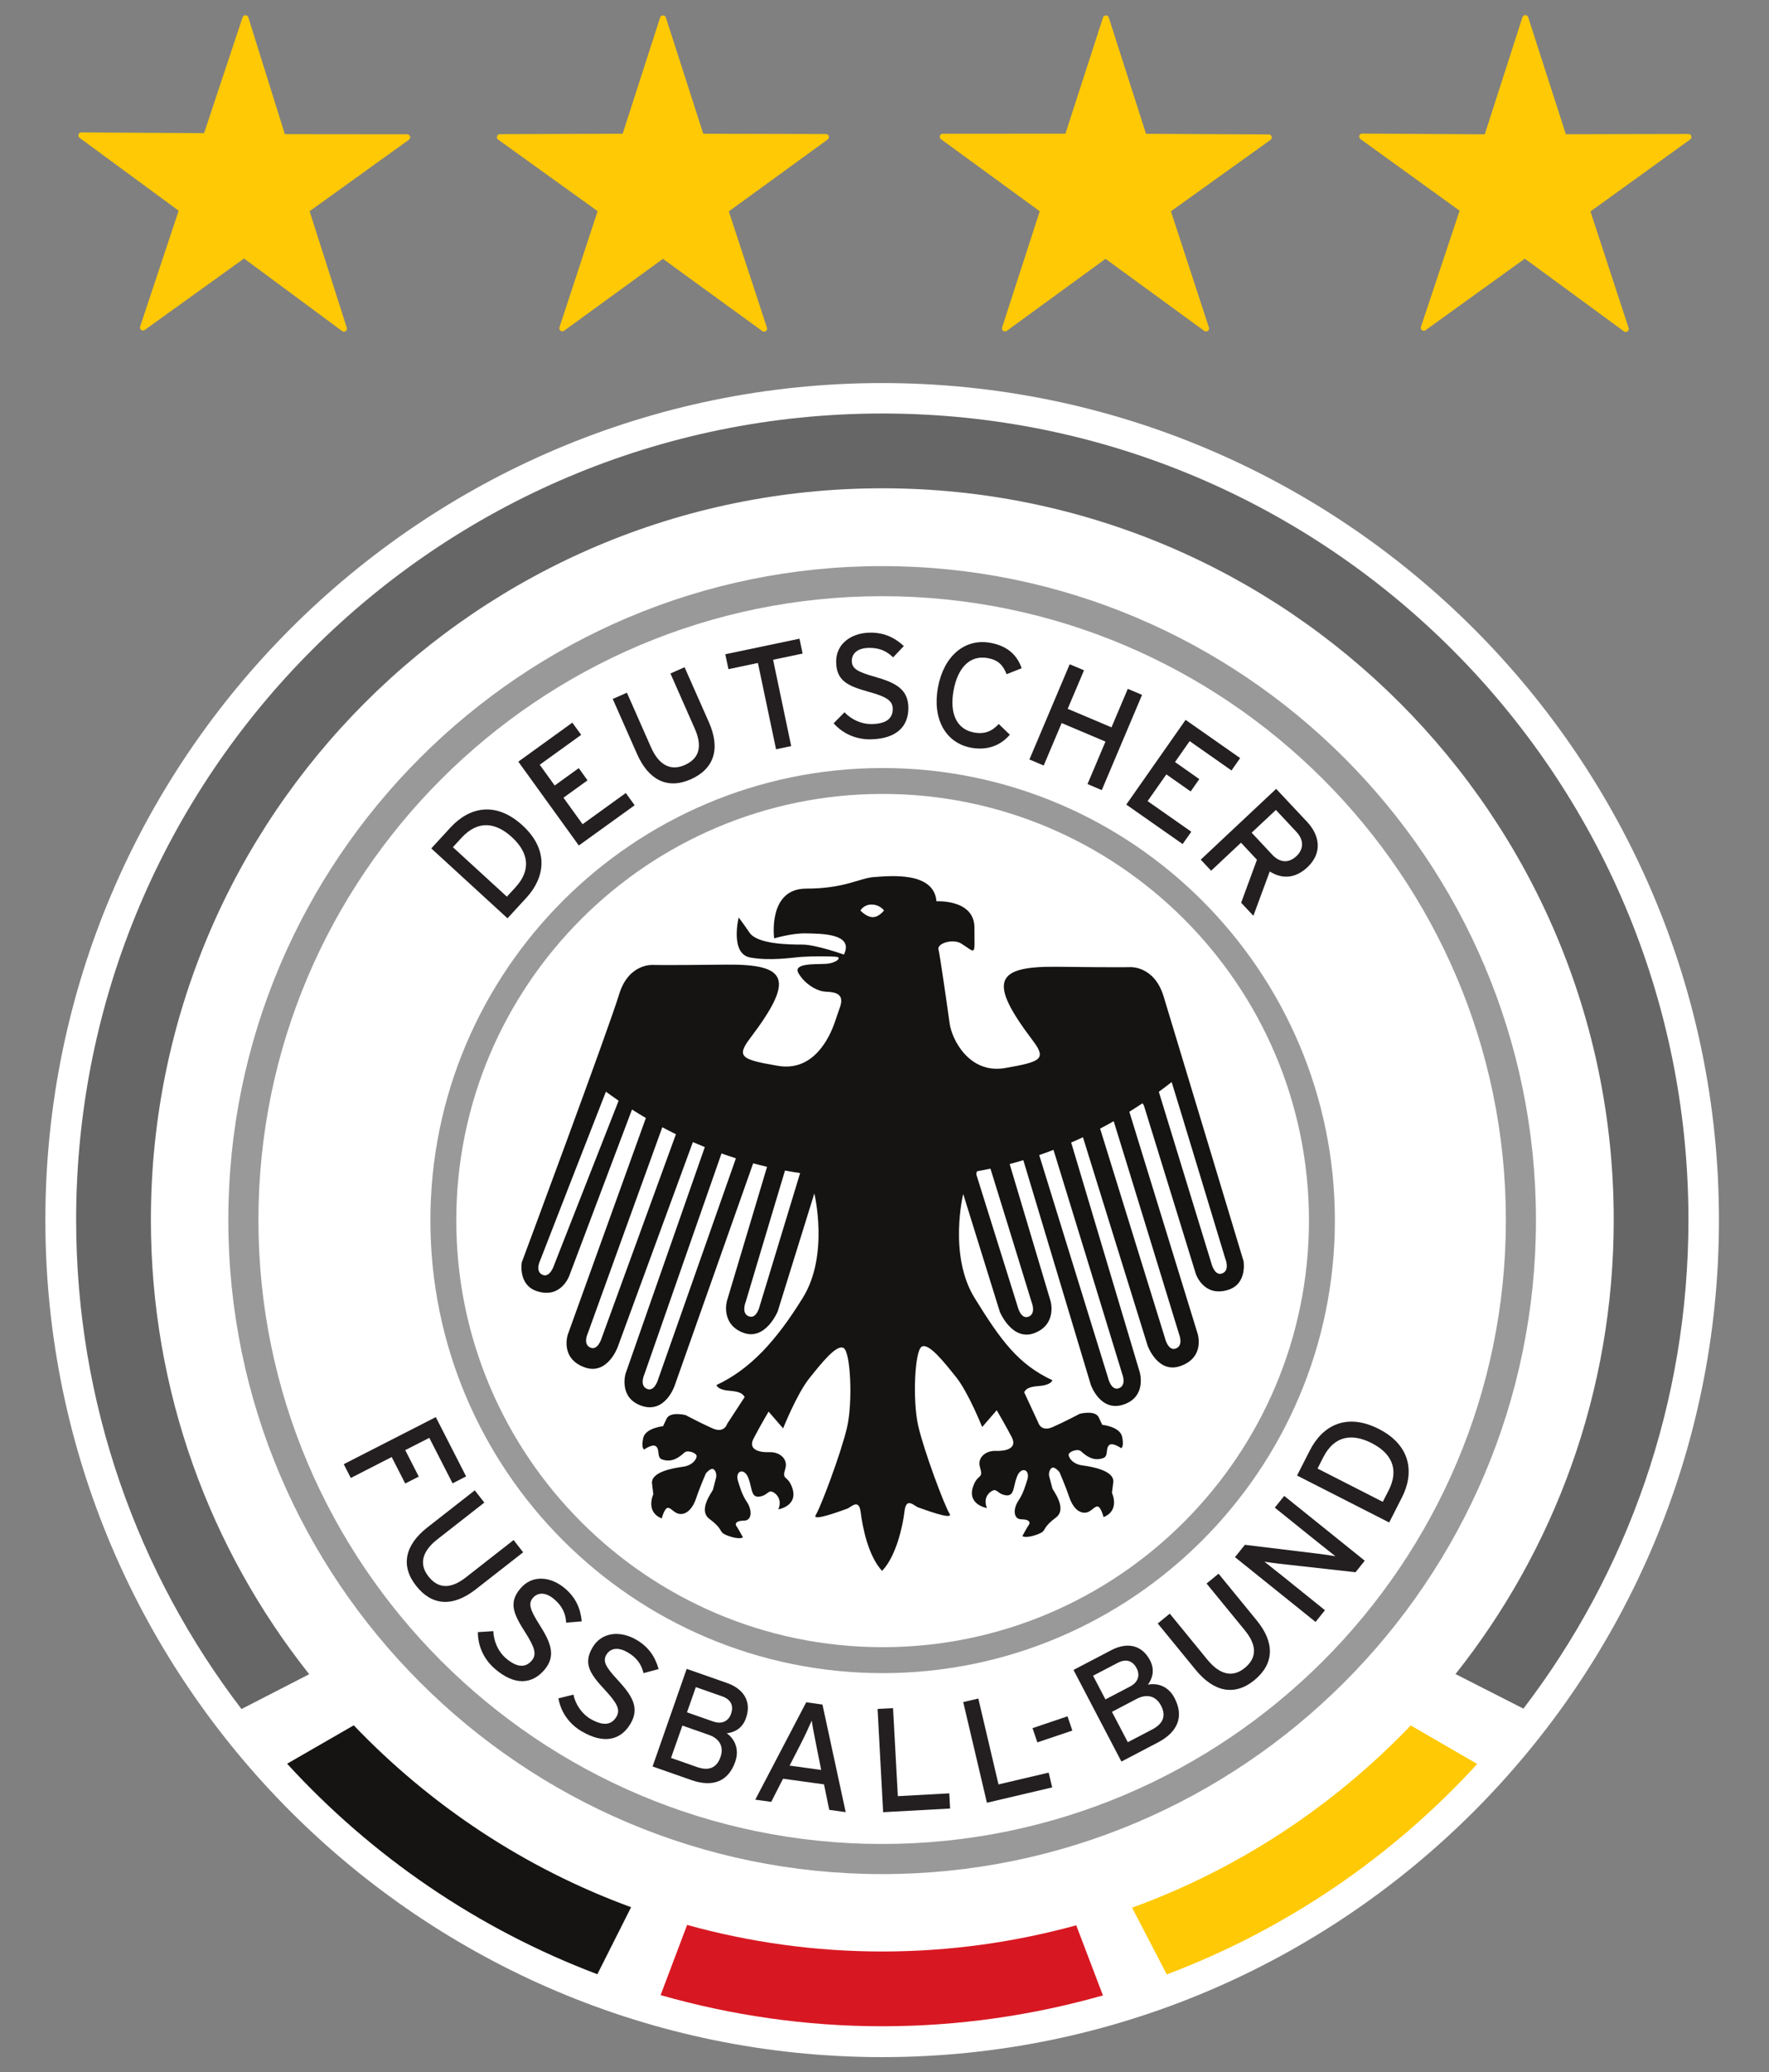
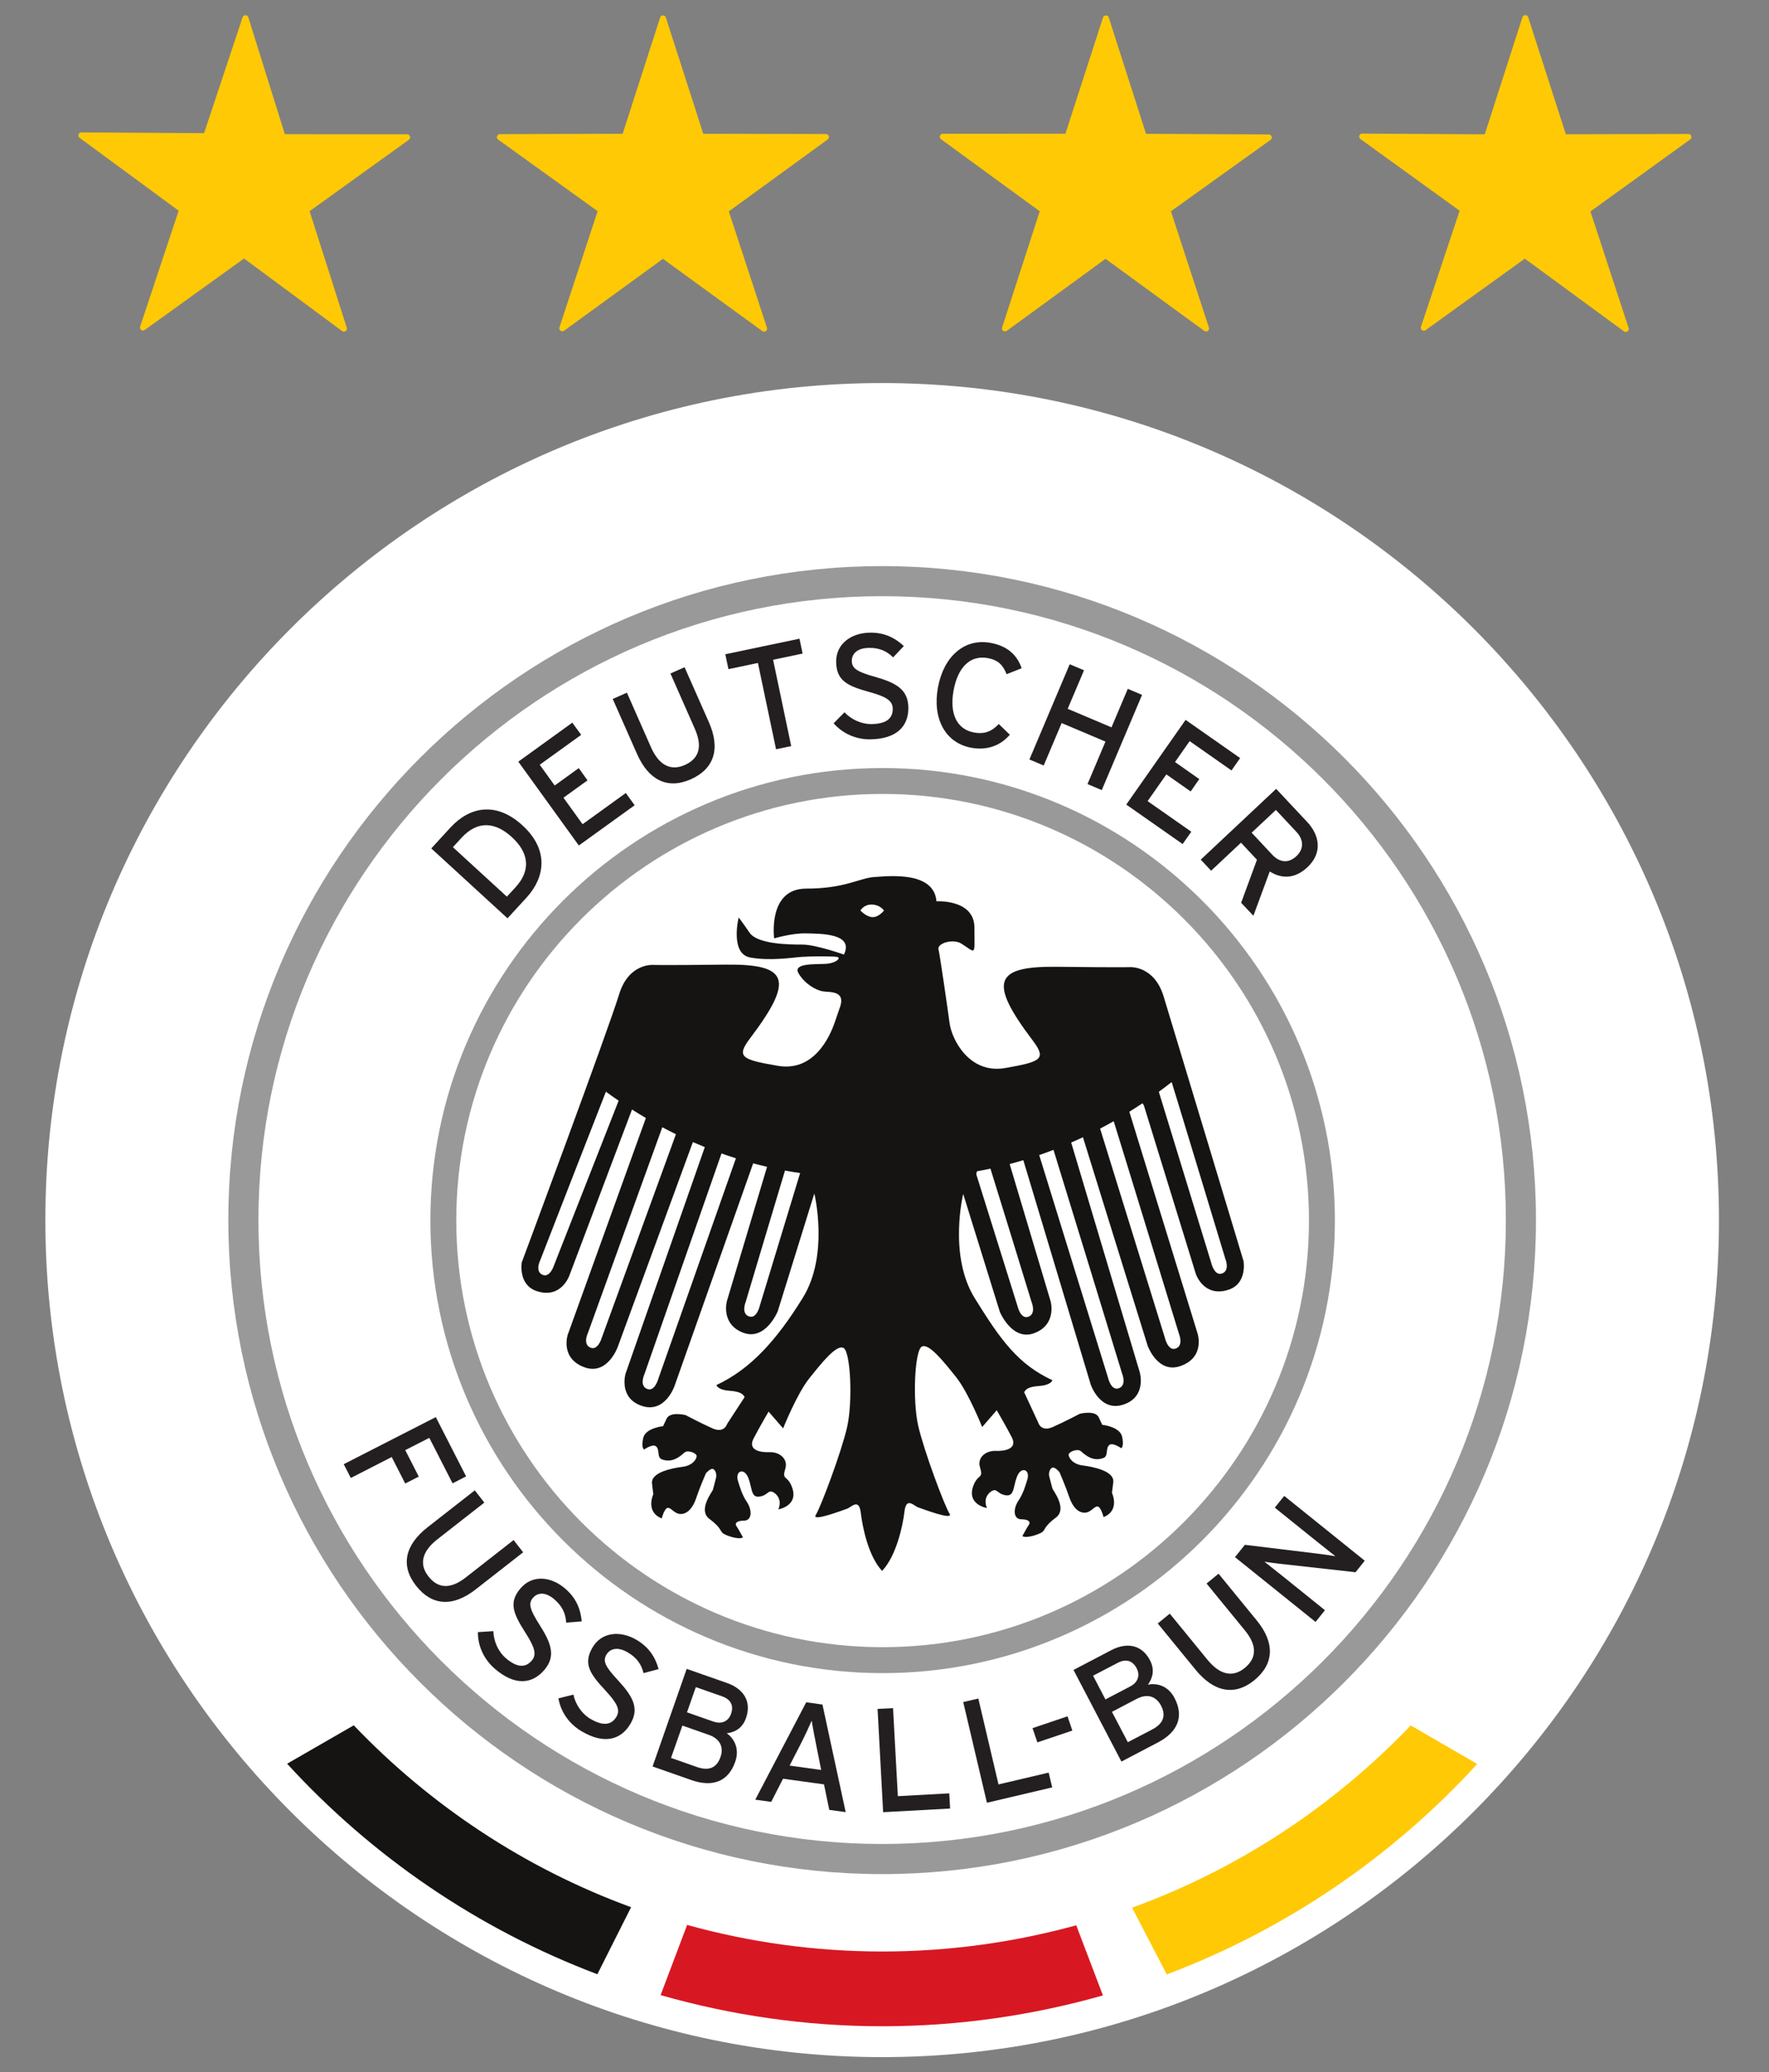
<svg xmlns="http://www.w3.org/2000/svg" viewBox="0 0 234 274" height="274pt" version="1.1" width="234pt">
  <rect x="0" y="0" width="234" height="274" fill="#808080" stroke="none" />
  <defs>
    <clipPath id="Clip0">
      <path transform="translate(6, 2)" d="M0 0 L221.381 0 L221.381 270 L0 270 L0 0 Z" />
    </clipPath>
    <clipPath id="Clip1">
      <path transform="translate(6, 50.65)" d="M0 0 L221.381 0 L221.381 221.35 L0 221.35 L0 0 Z" />
    </clipPath>
    <clipPath id="Clip2">
      <path transform="translate(32.31, 76.927)" d="M0 0 L168.883 0 L168.883 168.926 L0 168.926 L0 0 Z" />
    </clipPath>
    <clipPath id="Clip3">
      <path transform="translate(45.469, 83.618)" d="M0 0 L141.609 0 L141.609 155.997 L0 155.997 L0 0 Z" />
    </clipPath>
    <clipPath id="Clip4">
      <path transform="translate(10.368, 2)" d="M0 0 L213.372 0 L213.372 41.891 L0 41.891 L0 0 Z" />
    </clipPath>
  </defs>
  <g id="Background">
    <g clip-path="url(#Clip0)" id="svg2">
      <g clip-path="url(#Clip1)" id="Group55">
        <path transform="translate(6, 50.65)" d="M0 110.674 C0 49.65 49.655 0 110.687 0 C171.722 0 221.381 49.65 221.381 110.674 C221.381 171.704 171.723 221.35 110.687 221.35 C49.656 221.35 0 171.704 0 110.674 Z" style="fill:#ffffff; fill-rule:nonzero;stroke:none;" />
        <g clip-path="url(#Clip2)" id="Group54">
          <path transform="translate(32.31, 76.927)" d="M168.883 84.433 C168.883 131.118 131.078 168.926 84.436 168.926 C37.802 168.926 0 131.118 0 84.433 C0 37.808 37.802 0 84.436 0 C131.077 0 168.883 37.808 168.883 84.433 Z" style="fill:#ffffff; fill-rule:nonzero;stroke:none;" />
          <g clip-path="url(#Clip3)" id="Group53">
            <path transform="translate(57.05, 105.881)" d="M10.654 4.803 C12.774 6.741 13.327 9.056 11.138 11.444 L9.998 12.679 L2.859 6.137 L3.996 4.898 C6.185 2.514 8.534 2.865 10.654 4.803 Z M12.069 3.259 C8.507 0 5.003 0.848 2.521 3.554 L0 6.3 L10.081 15.541 L12.609 12.792 C15.017 10.156 15.623 6.519 12.069 3.259 Z" style="fill:#231f20; fill-rule:nonzero;stroke:none;" />
            <path transform="translate(68.562, 95.552)" d="M8.004 16.244 L0 5.157 L7.143 0 L8.315 1.613 L2.833 5.565 L4.811 8.311 L7.994 6.012 L9.154 7.628 L5.973 9.924 L8.501 13.428 L14.216 9.304 L15.388 10.921 L8.004 16.244 Z" style="fill:#231f20; fill-rule:nonzero;stroke:none;" />
            <path transform="translate(81.052, 88.222)" d="M10.306 14.827 C7.212 16.191 4.721 14.899 3.203 11.448 L0 4.197 L1.875 3.369 L5.052 10.566 C6.092 12.928 7.636 13.759 9.515 12.938 C11.482 12.07 11.87 10.44 10.863 8.152 L7.633 0.828 L9.501 0 L12.725 7.287 C14.268 10.792 13.42 13.452 10.306 14.827 Z" style="fill:#231f20; fill-rule:nonzero;stroke:none;" />
            <path transform="translate(95.942, 84.45)" d="M6.321 2.785 L8.716 14.2 L6.712 14.62 L4.313 3.209 L0.414 4.028 L0 2.057 L9.813 0 L10.223 1.968 L6.321 2.785 Z" style="fill:#231f20; fill-rule:nonzero;stroke:none;" />
            <path transform="translate(110.271, 83.618)" d="M4.9 14.14 C2.912 14.174 1.173 13.345 0 12.02 L1.435 10.566 C2.372 11.55 3.731 12.146 5.022 12.123 C6.933 12.09 7.841 11.408 7.818 10.079 C7.798 9.026 6.986 8.506 4.688 7.87 C1.779 7.065 0.375 6.369 0.335 3.921 C0.292 1.563 2.256 0.082 4.774 0.033 C6.636 0 8.05 0.659 9.286 1.805 L7.871 3.302 C6.986 2.438 6.003 2.024 4.658 2.047 C3.061 2.077 2.388 2.872 2.405 3.789 C2.422 4.746 3.061 5.2 5.429 5.863 C8.14 6.635 9.836 7.463 9.885 9.901 C9.928 12.365 8.398 14.071 4.9 14.14 Z" style="fill:#231f20; fill-rule:nonzero;stroke:none;" />
            <path transform="translate(123.317, 84.36)" d="M5.161 14.511 C1.683 13.869 0 10.599 0.755 6.526 C1.507 2.455 4.237 0 7.715 0.642 C9.905 1.047 11.203 2.199 11.826 3.998 L9.836 4.783 C9.341 3.561 8.729 2.915 7.344 2.656 C5.002 2.226 3.385 3.892 2.825 6.906 C2.268 9.927 3.186 12.064 5.528 12.494 C6.936 12.753 7.904 12.332 8.798 11.368 L10.262 12.789 C8.994 14.266 7.198 14.886 5.161 14.511 Z" style="fill:#231f20; fill-rule:nonzero;stroke:none;" />
            <path transform="translate(136.17, 87.832)" d="M7.686 15.84 L10.058 10.225 L4.263 7.774 L1.888 13.389 L0 12.587 L5.327 0 L7.222 0.795 L5.062 5.889 L10.856 8.34 L13.012 3.249 L14.9 4.047 L9.57 16.641 L7.686 15.84 Z" style="fill:#231f20; fill-rule:nonzero;stroke:none;" />
            <path transform="translate(148.981, 95.185)" d="M0 11.199 L7.848 0 L15.063 5.052 L13.92 6.688 L8.384 2.809 L6.447 5.575 L9.66 7.831 L8.517 9.464 L5.301 7.208 L2.822 10.742 L8.603 14.79 L7.454 16.419 L0 11.199 Z" style="fill:#231f20; fill-rule:nonzero;stroke:none;" />
            <path transform="translate(158.833, 104.307)" d="M12.645 8.904 C11.562 9.917 10.396 9.702 9.459 8.709 L6.732 5.794 L9.939 2.789 L12.665 5.698 C13.613 6.711 13.685 7.93 12.645 8.904 Z M14.102 10.371 C16.156 8.45 15.706 6.114 14.079 4.376 L9.974 0 L0 9.358 L1.372 10.822 L5.324 7.118 L7.434 9.374 L5.343 15.058 L6.963 16.78 L9.126 10.921 C10.733 11.951 12.506 11.868 14.102 10.371 Z" style="fill:#231f20; fill-rule:nonzero;stroke:none;" />
            <path transform="translate(45.469, 187.375)" d="M11.32 2.743 L8.136 4.366 L9.925 7.867 L8.133 8.781 L6.344 5.28 L0.934 8.049 L0 6.224 L12.178 0 L16.186 7.84 L14.397 8.758 L11.32 2.743 Z" style="fill:#231f20; fill-rule:nonzero;stroke:none;" />
            <path transform="translate(52.943, 197.061)" d="M2.087 12.603 C0 9.943 0.639 7.208 3.608 4.886 L9.859 0 L11.124 1.616 L4.919 6.469 C2.888 8.052 2.458 9.755 3.723 11.368 C5.042 13.061 6.718 13.044 8.689 11.5 L14.996 6.568 L16.259 8.191 L9.981 13.093 C6.967 15.456 4.174 15.28 2.087 12.603 Z" style="fill:#231f20; fill-rule:nonzero;stroke:none;" />
            <path transform="translate(63.206, 208.203)" d="M2.253 12.449 C0.742 11.143 0 9.374 0.007 7.603 L2.051 7.473 C2.094 8.825 2.707 10.183 3.684 11.03 C5.131 12.273 6.258 12.376 7.132 11.369 C7.811 10.567 7.556 9.646 6.271 7.639 C4.644 5.095 4.065 3.647 5.665 1.795 C7.205 0 9.657 0.212 11.568 1.858 C12.97 3.067 13.589 4.505 13.745 6.181 L11.688 6.35 C11.615 5.121 11.155 4.157 10.134 3.279 C8.925 2.229 7.891 2.378 7.292 3.07 C6.669 3.799 6.838 4.561 8.163 6.635 C9.673 9.019 10.379 10.765 8.786 12.617 C7.179 14.482 4.896 14.731 2.253 12.449 Z" style="fill:#231f20; fill-rule:nonzero;stroke:none;" />
            <path transform="translate(73.866, 215.554)" d="M3.081 13.372 C1.358 12.362 0.308 10.755 0 9.007 L1.984 8.516 C2.269 9.845 3.117 11.064 4.23 11.719 C5.88 12.683 7.006 12.574 7.682 11.431 C8.212 10.524 7.788 9.662 6.168 7.914 C4.107 5.708 3.276 4.386 4.512 2.279 C5.711 0.239 8.159 0 10.332 1.275 C11.932 2.213 12.8 3.515 13.254 5.138 L11.26 5.674 C10.968 4.478 10.342 3.617 9.176 2.935 C7.795 2.12 6.814 2.451 6.344 3.24 C5.863 4.064 6.168 4.79 7.851 6.585 C9.759 8.665 10.773 10.252 9.537 12.359 C8.289 14.482 6.092 15.141 3.081 13.372 Z" style="fill:#231f20; fill-rule:nonzero;stroke:none;" />
            <path transform="translate(86.322, 220.665)" d="M10.382 5.945 C10.084 6.794 9.292 7.403 8.017 6.959 L4.552 5.747 L5.721 2.411 L9.183 3.626 C10.478 4.074 10.72 4.985 10.382 5.945 Z M10.932 12.282 C11.562 10.497 10.727 9.152 9.809 8.516 C10.912 8.387 11.903 7.817 12.354 6.509 C13.122 4.339 12.072 2.646 9.826 1.861 L4.512 0 L0 12.905 L5.125 14.701 C7.944 15.687 10.021 14.905 10.932 12.282 Z M8.981 11.659 C8.538 12.938 7.607 13.58 5.887 12.984 L2.439 11.772 L3.943 7.498 L7.444 8.724 C8.902 9.235 9.448 10.334 8.981 11.659 Z" style="fill:#231f20; fill-rule:nonzero;stroke:none;" />
            <path transform="translate(99.905, 225.08)" d="M8.72 8.95 L4.542 8.374 L6.053 5.429 C6.54 4.475 7.232 2.988 7.468 2.428 C7.544 3.028 7.868 4.68 8.067 5.684 L8.72 8.95 Z M11.96 14.525 L8.888 0.301 L6.741 0 L0 12.879 L2.11 13.17 L3.674 10.11 L9.091 10.855 L9.789 14.227 L11.96 14.525 Z" style="fill:#231f20; fill-rule:nonzero;stroke:none;" />
            <path transform="translate(116.084, 225.855)" d="M0.735 13.76 L0 0.103 L2.047 0 L2.68 11.64 L9.484 11.269 L9.593 13.276 L0.735 13.76 Z" style="fill:#231f20; fill-rule:nonzero;stroke:none;" />
            <path transform="translate(127.414, 224.587)" d="M3.134 13.779 L0 0.467 L1.997 0 L4.667 11.355 L11.303 9.795 L11.767 11.749 L3.134 13.779 Z" style="fill:#231f20; fill-rule:nonzero;stroke:none;" />
            <path transform="translate(136.58, 226.938)" d="M0.64 3.445 L0 1.563 L4.628 0 L5.267 1.885 L0.64 3.445 Z" style="fill:#231f20; fill-rule:nonzero;stroke:none;" />
            <path transform="translate(142.001, 217.094)" d="M8.355 3.488 C8.766 4.28 8.676 5.284 7.484 5.903 L4.224 7.609 L2.588 4.475 L5.844 2.776 C7.049 2.143 7.881 2.59 8.355 3.488 Z M13.36 7.417 C12.483 5.731 10.932 5.426 9.839 5.661 C10.495 4.77 10.757 3.657 10.118 2.435 C9.047 0.392 7.099 0 4.986 1.103 L0 3.713 L6.338 15.827 L11.154 13.306 C13.801 11.921 14.645 9.871 13.36 7.417 Z M11.572 8.417 C12.198 9.609 12.032 10.729 10.422 11.577 L7.185 13.266 L5.085 9.252 L8.374 7.529 C9.746 6.817 10.915 7.175 11.572 8.417 Z" style="fill:#231f20; fill-rule:nonzero;stroke:none;" />
            <path transform="translate(153.145, 208.081)" d="M12.778 14.081 C10.157 16.218 7.411 15.635 5.022 12.72 L0 6.582 L1.59 5.28 L6.573 11.375 C8.209 13.372 9.915 13.763 11.505 12.464 C13.165 11.103 13.109 9.434 11.528 7.499 L6.457 1.299 L8.043 0 L13.088 6.171 C15.52 9.133 15.404 11.925 12.778 14.081 Z" style="fill:#231f20; fill-rule:nonzero;stroke:none;" />
            <path transform="translate(163.361, 197.796)" d="M15.948 10.09 L5.844 8.964 C5.238 8.901 4.307 8.755 3.9 8.699 C4.291 9.02 5.781 10.189 6.377 10.666 L11.9 15.112 L10.658 16.662 L0 8.096 L1.309 6.466 L11.062 7.649 C11.724 7.722 12.884 7.907 13.281 7.974 C12.884 7.655 11.353 6.447 10.757 5.969 L5.265 1.55 L6.514 0 L17.165 8.566 L15.948 10.09 Z" style="fill:#231f20; fill-rule:nonzero;stroke:none;" />
-             <path transform="translate(171.571, 186.756)" d="M9.862 4.054 C12.426 5.359 13.575 7.436 12.108 10.328 L11.339 11.822 L2.712 7.423 L3.471 5.922 C4.946 3.037 7.311 2.752 9.862 4.054 Z M10.82 2.189 C6.513 0 3.366 1.749 1.696 5.018 L0 8.344 L12.188 14.554 L13.88 11.228 C15.507 8.046 15.113 4.382 10.82 2.189 Z" style="fill:#231f20; fill-rule:nonzero;stroke:none;" />
          </g>
          <path transform="translate(56.931, 101.551)" d="M0 59.815 C0 92.826 26.834 119.676 59.816 119.676 C92.802 119.676 119.645 92.826 119.645 59.815 C119.645 26.837 92.802 0 59.816 0 C26.834 0 0 26.837 0 59.815 Z M3.425 59.815 C3.425 28.732 28.722 3.425 59.815 3.425 C90.909 3.425 116.216 28.732 116.216 59.815 C116.216 90.938 90.91 116.245 59.815 116.245 C28.721 116.245 3.425 90.938 3.425 59.815 Z" style="fill:#999999; fill-rule:nonzero;stroke:none;" />
        </g>
-         <path transform="translate(10.072, 54.675)" d="M106.639 0 C47.738 0 0 47.738 0 106.616 C0 130.942 8.153 153.36 21.871 171.3 L30.829 166.696 C17.727 150.197 9.886 129.326 9.886 106.619 C9.886 53.197 53.197 9.888 106.639 9.888 C160.068 9.888 203.389 53.197 203.389 106.619 C203.389 129.322 195.557 150.187 182.459 166.676 L191.443 171.247 C205.142 153.32 213.271 130.919 213.271 106.616 C213.271 47.738 165.528 0 106.639 0 Z" style="fill:#666666; fill-rule:nonzero;stroke:none;" />
        <path transform="translate(37.979, 228.128)" d="M8.815 0 L0 5.078 C11.201 17.32 25.224 26.939 41.039 32.912 L45.501 24.051 C31.452 18.913 18.953 10.599 8.815 0 Z" style="fill:#161413; fill-rule:nonzero;stroke:none;" />
        <path transform="translate(149.749, 228.144)" d="M45.654 5.095 L36.859 0 C26.678 10.64 14.109 18.971 0 24.098 L4.589 32.922 C20.41 26.953 34.446 17.344 45.654 5.095 Z" style="fill:#ffc905; fill-rule:nonzero;stroke:none;" />
        <path transform="translate(87.383, 254.52)" d="M29.328 3.514 C20.38 3.514 11.727 2.279 3.508 0 L0 9.281 C9.322 11.941 19.151 13.399 29.329 13.399 C39.452 13.399 49.235 11.951 58.511 9.321 L54.98 0.05 C46.806 2.292 38.216 3.514 29.328 3.514 Z" style="fill:#d71822; fill-rule:nonzero;stroke:none;" />
        <path transform="translate(30.203, 74.853)" d="M3.982 86.47 C3.982 40.984 40.993 3.978 86.484 3.978 C131.978 3.978 168.992 40.984 168.992 86.47 C168.992 131.962 131.978 168.965 86.484 168.965 C40.993 168.965 3.982 131.963 3.982 86.47 Z M0 86.47 C0 134.155 38.796 172.947 86.484 172.947 C134.178 172.947 172.971 134.155 172.971 86.47 C172.971 38.791 134.178 0 86.484 0 C38.796 0 0 38.792 0 86.47 Z" style="fill:#999999; fill-rule:nonzero;stroke:none;" />
        <path transform="translate(68.506, 115.152)" d="M95.988 51.6 C95.988 51.6 86.892 21.438 85.417 16.602 C84.155 12.461 80.915 12.726 80.915 12.726 C80.915 12.726 79.848 12.779 71.278 12.679 C63.013 12.593 62.218 14.654 68.095 22.418 C69.96 24.883 69.235 25.233 64.454 26.068 C59.671 26.896 57.387 22.226 57.11 20.172 C56.831 18.112 55.775 10.805 55.648 10.447 C55.341 9.573 57.577 8.917 58.667 9.62 C60.671 10.898 60.39 11.309 60.39 7.513 C60.39 3.71 55.368 4.022 55.368 4.022 C55.039 0 49.037 0.69 47.112 0.815 C45.187 0.947 43.256 2.345 38.128 2.345 C33.002 2.345 33.897 8.924 33.897 8.924 C33.897 8.924 36.279 8.215 38.091 8.261 C39.883 8.308 44.532 8.215 43.126 11.064 C43.126 11.064 39.406 9.745 37.653 9.745 C35.901 9.745 31.697 9.705 30.647 8.175 C29.596 6.645 29.202 6.162 29.202 6.162 C29.202 6.162 28.02 10.971 30.736 11.454 C33.452 11.938 36.255 11.454 37.567 11.368 C38.879 11.276 41.467 11.276 42.165 11.368 C42.865 11.454 42.119 12.196 40.761 12.289 C39.406 12.375 36.295 12.157 37.13 13.554 C37.959 14.959 39.406 15.747 40.278 15.919 C41.155 16.098 43.563 15.701 42.51 18.284 L41.92 20.007 C41.245 21.974 39.141 26.612 34.357 25.77 C29.574 24.948 28.854 24.598 30.71 22.14 C36.59 14.369 35.801 12.309 27.529 12.395 C18.963 12.494 17.896 12.435 17.896 12.435 C17.896 12.435 14.656 12.169 13.394 16.31 C11.916 21.146 0.51 51.773 0.51 51.773 C0.51 51.773 0 54.734 2.488 55.562 C5.754 56.642 6.818 53.482 6.818 53.482 L15.093 31.554 C15.71 31.938 16.316 32.316 16.929 32.674 L6.593 61.332 C6.593 61.332 5.536 64.493 8.872 65.659 C11.854 66.692 13.195 62.976 13.195 62.976 L23.147 35.86 C23.677 36.086 24.207 36.31 24.724 36.522 L14.242 66.474 C14.242 66.474 13.278 69.686 16.376 70.734 C19.467 71.787 20.719 68.11 20.719 68.11 L31.121 38.669 C31.741 38.835 32.353 38.987 32.953 39.126 C32.946 39.16 32.943 39.186 32.943 39.186 L27.656 56.848 C27.656 56.848 26.781 59.881 29.756 61.048 C32.738 62.214 34.367 58.246 34.367 58.246 L39.211 42.658 C39.211 42.658 41.199 50.773 37.693 56.437 C34.192 62.101 30.76 65.884 26.264 67.984 C26.264 67.984 26.384 68.633 28.017 68.739 C29.65 68.865 29.766 69.276 30.001 69.561 L27.675 73.125 C27.675 73.125 27.321 74.41 25.744 73.714 C24.167 73.012 22.186 71.958 22.186 71.958 C22.186 71.958 20.139 71.441 19.671 72.429 C19.205 73.422 19.205 73.422 19.205 73.422 C19.205 73.422 16.872 73.654 16.574 74.992 C16.286 76.337 16.696 76.509 16.696 76.509 C16.696 76.509 17.753 75.767 18.21 76.052 C18.833 76.423 18.329 77.549 19.055 77.814 C20.36 78.285 21.314 77.556 22.01 76.926 C22.467 76.502 23.587 76.979 23.64 77.331 C23.7 77.682 23.173 78.609 21.831 78.788 C20.49 78.967 17.571 79.483 17.74 81.007 C17.892 82.293 17.913 82.405 17.919 82.412 C17.903 82.438 16.826 84.751 19.029 85.618 C19.029 85.618 19.383 84.22 19.847 84.22 C20.314 84.22 20.718 85.035 21.54 85.035 C22.358 85.035 23.117 84.333 23.587 82.935 C24.048 81.531 24.866 79.663 24.866 79.663 C24.866 79.663 25.449 78.967 25.8 79.08 C26.152 79.199 26.33 79.841 26.211 80.246 C26.095 80.663 25.86 81.591 25.8 81.829 C25.744 82.055 23.763 84.512 25.337 85.685 C26.91 86.844 26.738 87.314 27.142 87.599 C27.553 87.897 29.186 88.474 29.773 88.129 C29.773 88.129 29.073 86.844 28.895 86.612 C28.719 86.38 28.779 85.916 29.885 85.916 C30.998 85.916 30.998 84.512 30.299 83.459 C29.597 82.412 29.355 81.398 29.127 80.716 C28.673 79.338 29.912 78.841 30.475 80.246 C31.015 81.604 30.793 82.922 31.992 82.73 C32.883 82.591 33.095 82.002 33.506 82.055 C33.917 82.114 35.073 82.922 34.453 84.419 C34.453 84.419 37.183 83.976 36.256 81.478 C35.64 79.822 34.884 80.65 35.378 79.027 C35.759 77.749 34.619 76.808 33.274 76.861 C32.015 76.913 30.379 76.576 31.177 75.053 C32.015 73.436 33.161 71.495 33.161 71.495 L35.083 73.714 C35.083 73.714 36.898 69.163 38.531 67.116 C40.164 65.076 42.152 62.558 43.083 63.088 C44.017 63.612 44.305 70.21 43.55 73.535 C42.791 76.861 40.045 84.161 39.406 85.155 C38.763 86.142 43.023 84.513 43.55 84.333 C44.074 84.161 45.127 82.876 45.355 84.864 C45.594 86.845 46.369 90.62 48.175 92.555 L48.218 92.509 C50.03 90.581 50.908 86.672 51.14 84.685 C51.371 82.704 52.421 83.989 52.952 84.161 C53.472 84.333 57.736 85.97 57.09 84.976 C56.45 83.989 53.707 76.688 52.952 73.363 C52.19 70.037 52.482 63.432 53.419 62.909 C54.35 62.385 56.331 64.903 57.967 66.937 C59.6 68.984 61.413 73.535 61.413 73.535 L63.338 71.316 C63.338 71.316 64.484 73.257 65.326 74.879 C66.117 76.397 64.484 76.741 63.225 76.688 C61.877 76.635 60.737 77.576 61.125 78.847 C61.612 80.471 60.86 79.649 60.247 81.305 C59.32 83.803 62.043 84.247 62.043 84.247 C61.423 82.743 62.579 81.942 62.99 81.882 C63.401 81.828 63.613 82.418 64.508 82.557 C65.707 82.743 65.488 81.425 66.028 80.073 C66.588 78.669 67.827 79.159 67.37 80.543 C67.142 81.226 66.903 82.233 66.201 83.286 C65.502 84.332 65.502 85.737 66.612 85.737 C67.721 85.737 67.781 86.201 67.605 86.433 C67.426 86.672 66.727 87.957 66.727 87.957 C67.311 88.308 68.944 87.718 69.359 87.426 C69.766 87.135 69.59 86.672 71.167 85.505 C72.74 84.333 70.753 81.882 70.7 81.65 C70.637 81.411 70.402 80.484 70.289 80.073 C70.173 79.662 70.345 79.027 70.7 78.907 C71.048 78.788 71.631 79.483 71.631 79.483 C71.631 79.483 72.449 81.358 72.916 82.755 C73.38 84.16 74.145 84.862 74.957 84.862 C75.779 84.862 76.183 84.04 76.653 84.04 C77.12 84.04 77.471 85.445 77.471 85.445 C79.674 84.57 78.595 82.265 78.581 82.238 C78.585 82.232 78.604 82.112 78.757 80.834 C78.926 79.311 76.011 78.787 74.669 78.608 C73.324 78.435 72.804 77.502 72.856 77.157 C72.916 76.799 74.029 76.329 74.493 76.746 C75.189 77.376 76.133 78.105 77.441 77.634 C78.174 77.376 77.667 76.249 78.29 75.873 C78.751 75.595 79.807 76.336 79.807 76.336 C79.807 76.336 80.212 76.157 79.927 74.819 C79.635 73.474 77.296 73.242 77.296 73.242 C77.296 73.242 77.296 73.242 76.829 72.248 C76.359 71.261 74.322 71.785 74.322 71.785 C74.322 71.785 72.33 72.838 70.753 73.534 C69.183 74.236 68.832 72.951 68.832 72.951 L66.963 68.923 C67.192 68.631 67.311 68.22 68.945 68.108 C70.577 67.989 70.7 67.346 70.7 67.346 C66.202 65.246 63.925 62.152 60.424 56.488 C56.919 50.831 58.904 42.715 58.904 42.715 L63.75 58.303 C63.75 58.303 65.386 62.271 68.365 61.099 C71.34 59.932 70.465 56.898 70.465 56.898 L65.062 38.8 C65.062 38.8 65.059 38.793 65.052 38.76 C65.645 38.608 66.247 38.435 66.857 38.25 L75.778 67.935 C75.778 67.935 77.03 71.612 80.128 70.558 C83.219 69.512 82.258 66.292 82.258 66.292 L73.188 35.918 C73.704 35.699 74.221 35.461 74.741 35.216 C74.748 35.229 74.751 35.242 74.751 35.242 L83.305 62.794 C83.305 62.794 84.644 66.517 87.625 65.477 C90.962 64.318 89.904 61.158 89.904 61.158 L80.884 31.857 C80.884 31.857 80.88 31.857 80.88 31.85 C81.456 31.486 82.036 31.121 82.613 30.731 C82.785 30.91 82.835 31.108 82.835 31.108 L89.682 53.308 C89.682 53.308 90.742 56.462 94.016 55.375 C96.499 54.562 95.988 51.6 95.988 51.6 Z M4.794 52.11 C4.794 52.11 4.251 53.886 3.227 53.395 C2.213 52.905 2.972 51.441 2.972 51.441 C2.972 51.441 10.853 31.169 11.642 29.195 C12.201 29.606 12.768 30.003 13.325 30.387 L4.794 52.11 Z M11.105 61.703 C11.105 61.703 10.601 63.492 9.575 63.028 C8.544 62.571 9.267 61.087 9.267 61.087 C9.267 61.087 17.74 37.628 19.102 33.898 C19.708 34.216 20.311 34.528 20.904 34.819 L11.105 61.703 Z M18.579 67.148 C18.579 67.148 18.098 68.944 17.068 68.486 C16.034 68.042 16.736 66.551 16.736 66.551 C16.736 66.551 25.363 41.828 26.933 37.363 C27.573 37.588 28.212 37.806 28.838 38.005 L18.579 67.148 Z M31.999 57.496 C31.999 57.496 31.601 59.304 30.544 58.9 C29.494 58.49 30.137 56.979 30.137 56.979 C30.137 56.979 34.245 43.213 35.332 39.622 C36.021 39.755 36.686 39.861 37.333 39.954 L31.999 57.496 Z M46.89 6.114 C46.061 6.075 45.312 5.24 45.312 5.24 C45.312 5.24 45.753 4.411 46.85 4.451 C47.943 4.498 48.427 5.24 48.427 5.24 C48.427 5.24 47.724 6.161 46.89 6.114 Z M67.952 57.019 C67.952 57.019 68.591 58.536 67.545 58.947 C66.491 59.344 66.087 57.543 66.087 57.543 L60.681 40.265 C60.681 40.265 60.558 40.047 60.747 39.715 C61.317 39.616 61.903 39.497 62.509 39.371 C62.854 40.424 67.952 57.019 67.952 57.019 Z M79.925 66.473 C79.925 66.473 80.565 67.99 79.511 68.4 C78.457 68.811 78.056 66.996 78.056 66.996 L68.959 37.576 C69.586 37.363 70.216 37.131 70.848 36.886 C71.838 40.046 79.925 66.473 79.925 66.473 Z M87.448 61.22 C87.448 61.22 88.091 62.736 87.044 63.147 C85.993 63.558 85.583 61.743 85.583 61.743 L77.015 34.078 C77.612 33.767 78.209 33.435 78.811 33.097 C79.405 34.959 87.448 61.22 87.448 61.22 Z M93.169 53.223 C92.126 53.633 91.712 51.819 91.712 51.819 L84.781 29.209 C85.344 28.798 85.911 28.367 86.478 27.924 C86.481 27.937 86.488 27.943 86.488 27.95 C86.677 28.493 93.58 51.296 93.58 51.296 C93.58 51.296 94.223 52.812 93.169 53.223 Z" style="fill:#161413; fill-rule:nonzero;stroke:none;" />
      </g>
      <g clip-path="url(#Clip4)" id="_761874112">
        <path transform="translate(180.19, 2.398)" d="M43.152 15.716 L43.152 15.716 L29.722 25.407 L34.862 41.095 L21.511 31.311 L8.15 40.937 L13.356 25.313 L0 15.665 L16.5 15.764 L21.576 0 L26.647 15.752 L43.152 15.716 Z" id="polygon325" style="fill:#ffc905; fill-rule:nonzero;stroke:#ffc905; stroke-width:0.797; stroke-linecap:butt; stroke-linejoin:round; stroke-dasharray:none;" />
        <path transform="translate(124.709, 2.434)" d="M34.824 40.996 L34.824 40.996 L21.53 31.298 L8.229 40.99 L13.293 25.349 L0 15.651 L16.512 15.641 L21.576 0 L26.594 15.657 L43.115 15.742 L29.709 25.348 L34.824 40.996 Z" id="polygon329" style="fill:#ffc905; fill-rule:nonzero;stroke:#ffc905; stroke-width:0.797; stroke-linecap:butt; stroke-linejoin:round; stroke-dasharray:none;" />
        <path transform="translate(66.134, 2.434)" d="M21.557 31.298 L8.248 40.974 L8.248 40.974 L13.388 25.334 L0 15.705 L16.521 15.648 L21.566 0 L26.602 15.65 L43.114 15.688 L29.805 25.364 L34.937 41.022 L21.557 31.298 Z" id="polygon333" style="fill:#ffc905; fill-rule:nonzero;stroke:#ffc905; stroke-width:0.797; stroke-linecap:butt; stroke-linejoin:round; stroke-dasharray:none;" />
        <path transform="translate(10.767, 2.413)" d="M8.15 40.891 L13.334 25.297 L0 15.494 L16.516 15.594 L21.7 0 L26.617 15.725 L43.087 15.742 L29.72 25.359 L34.721 41.038 L21.517 31.274 L8.15 40.891 Z" id="polygon3156" style="fill:#ffc905; fill-rule:nonzero;stroke:#ffc905; stroke-width:0.797; stroke-linecap:butt; stroke-linejoin:round; stroke-dasharray:none;" />
      </g>
    </g>
  </g>
</svg>